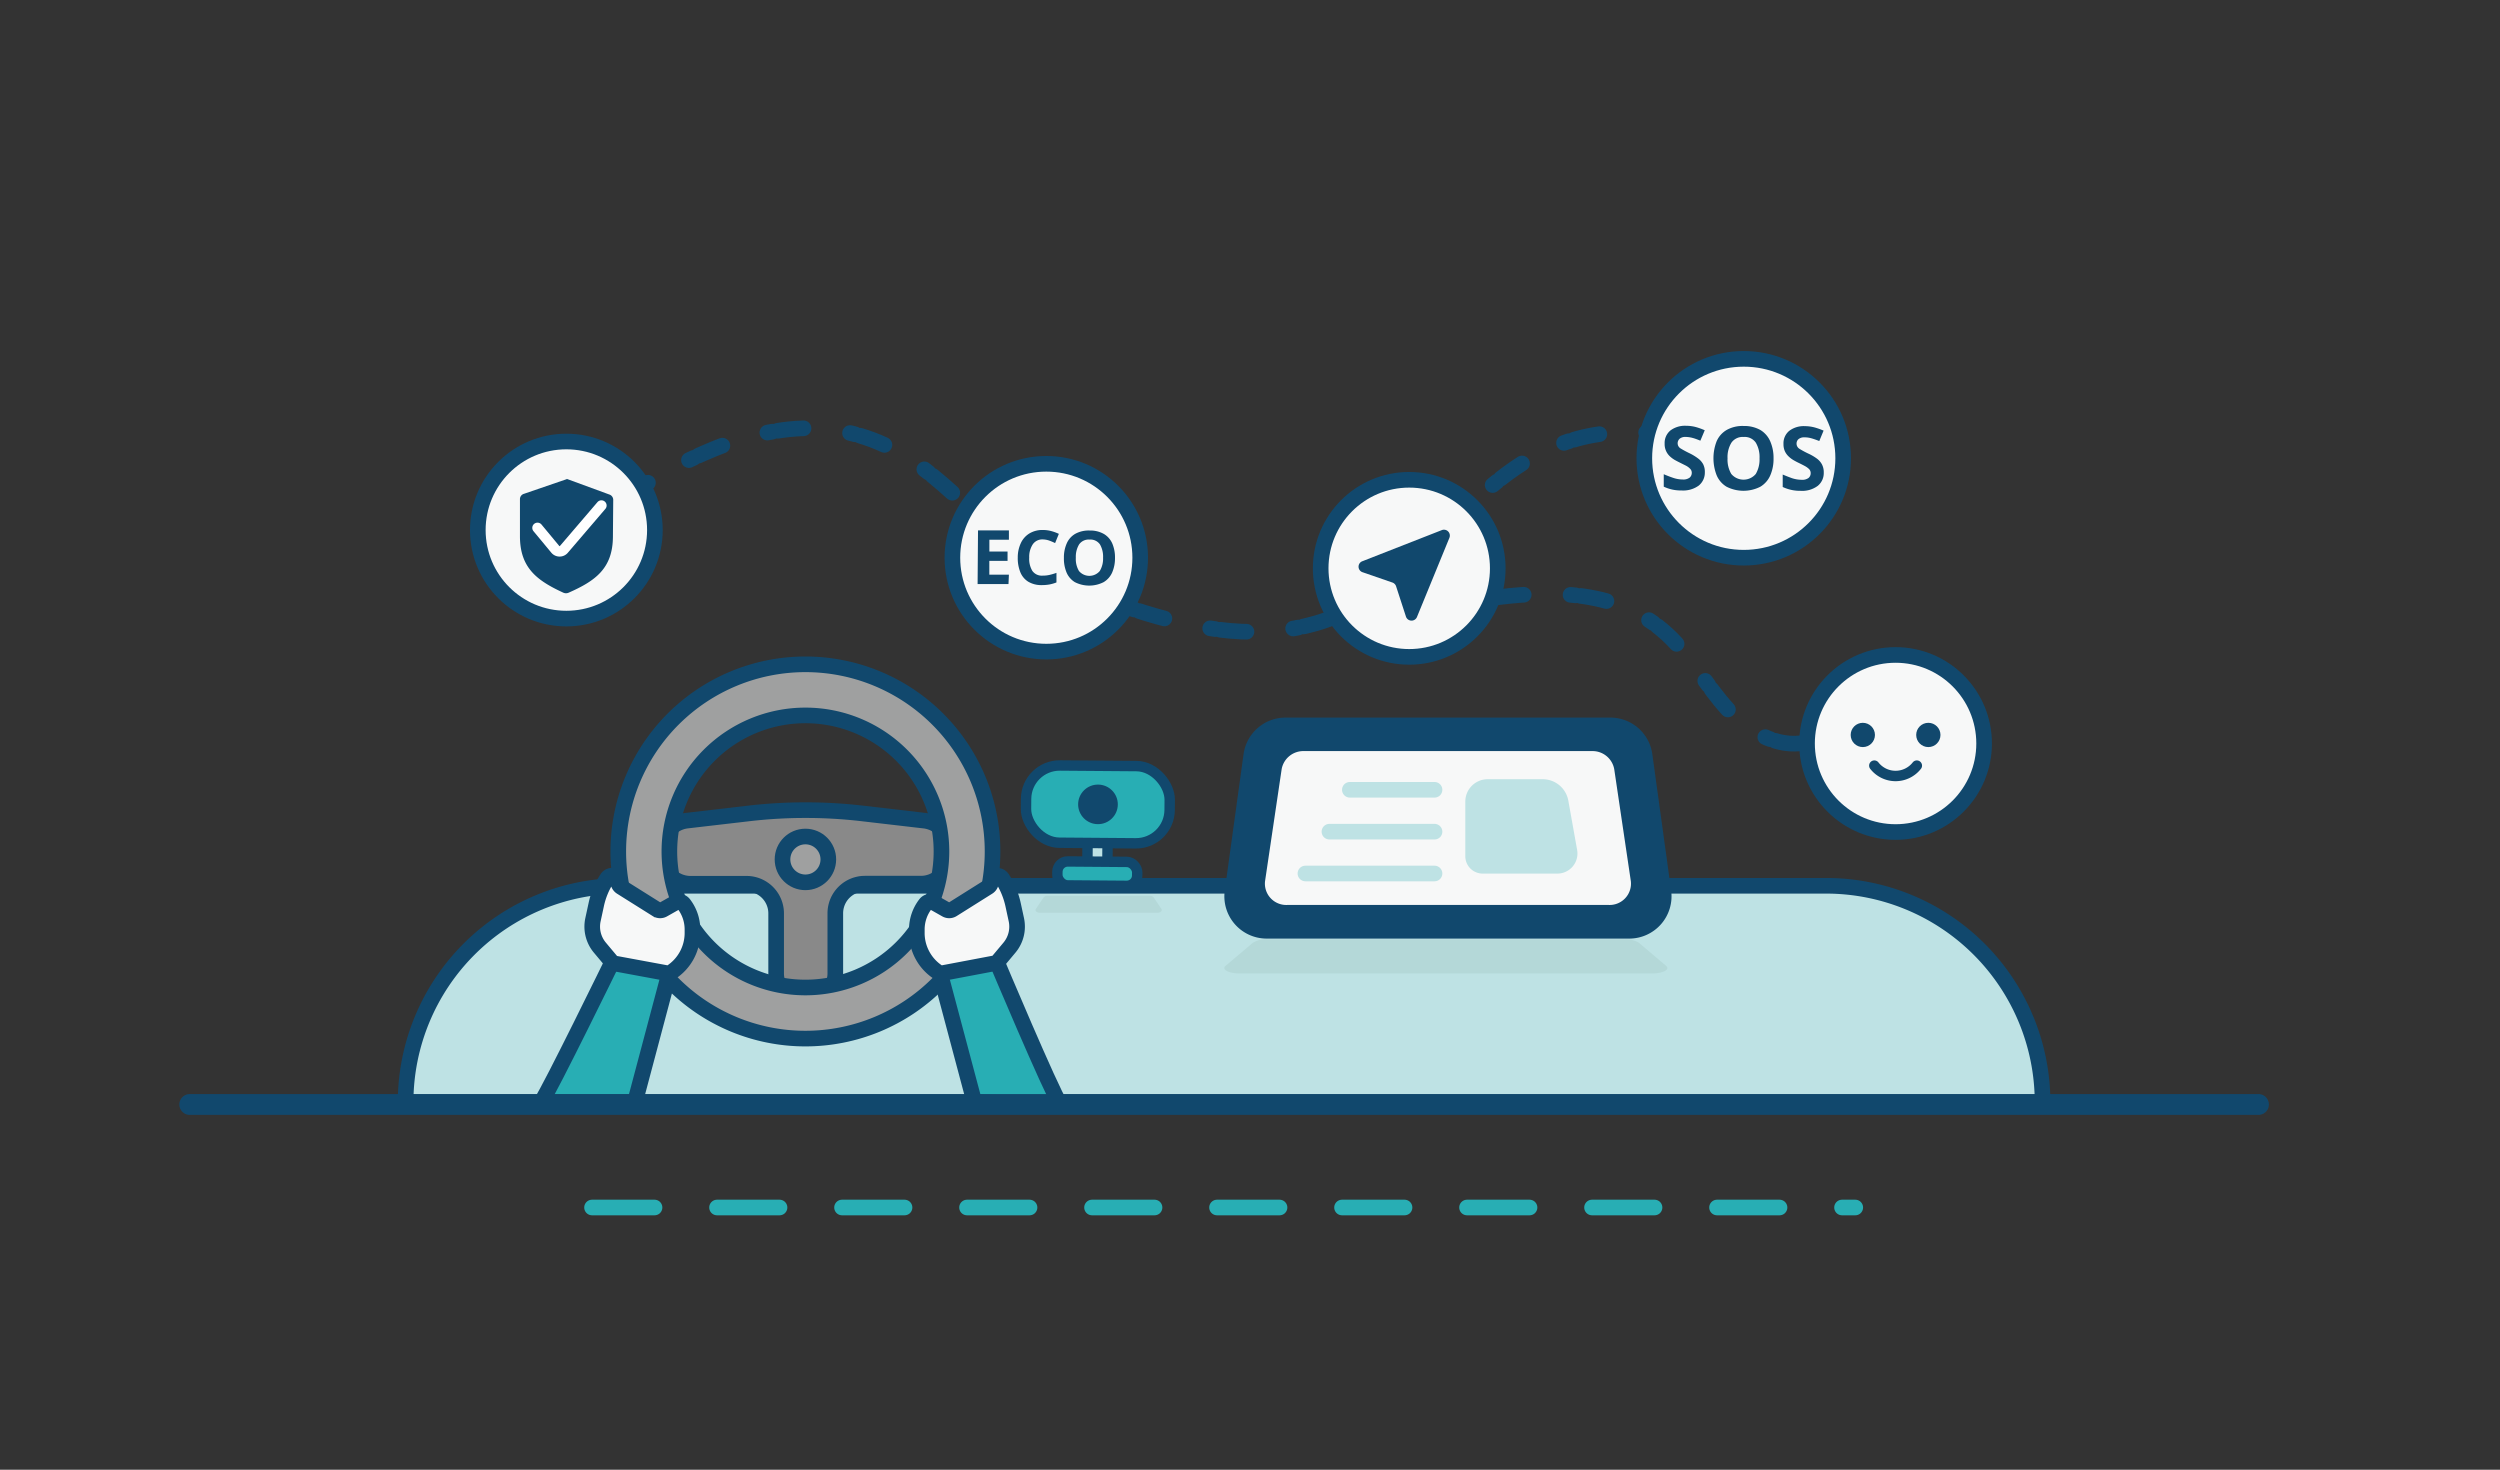
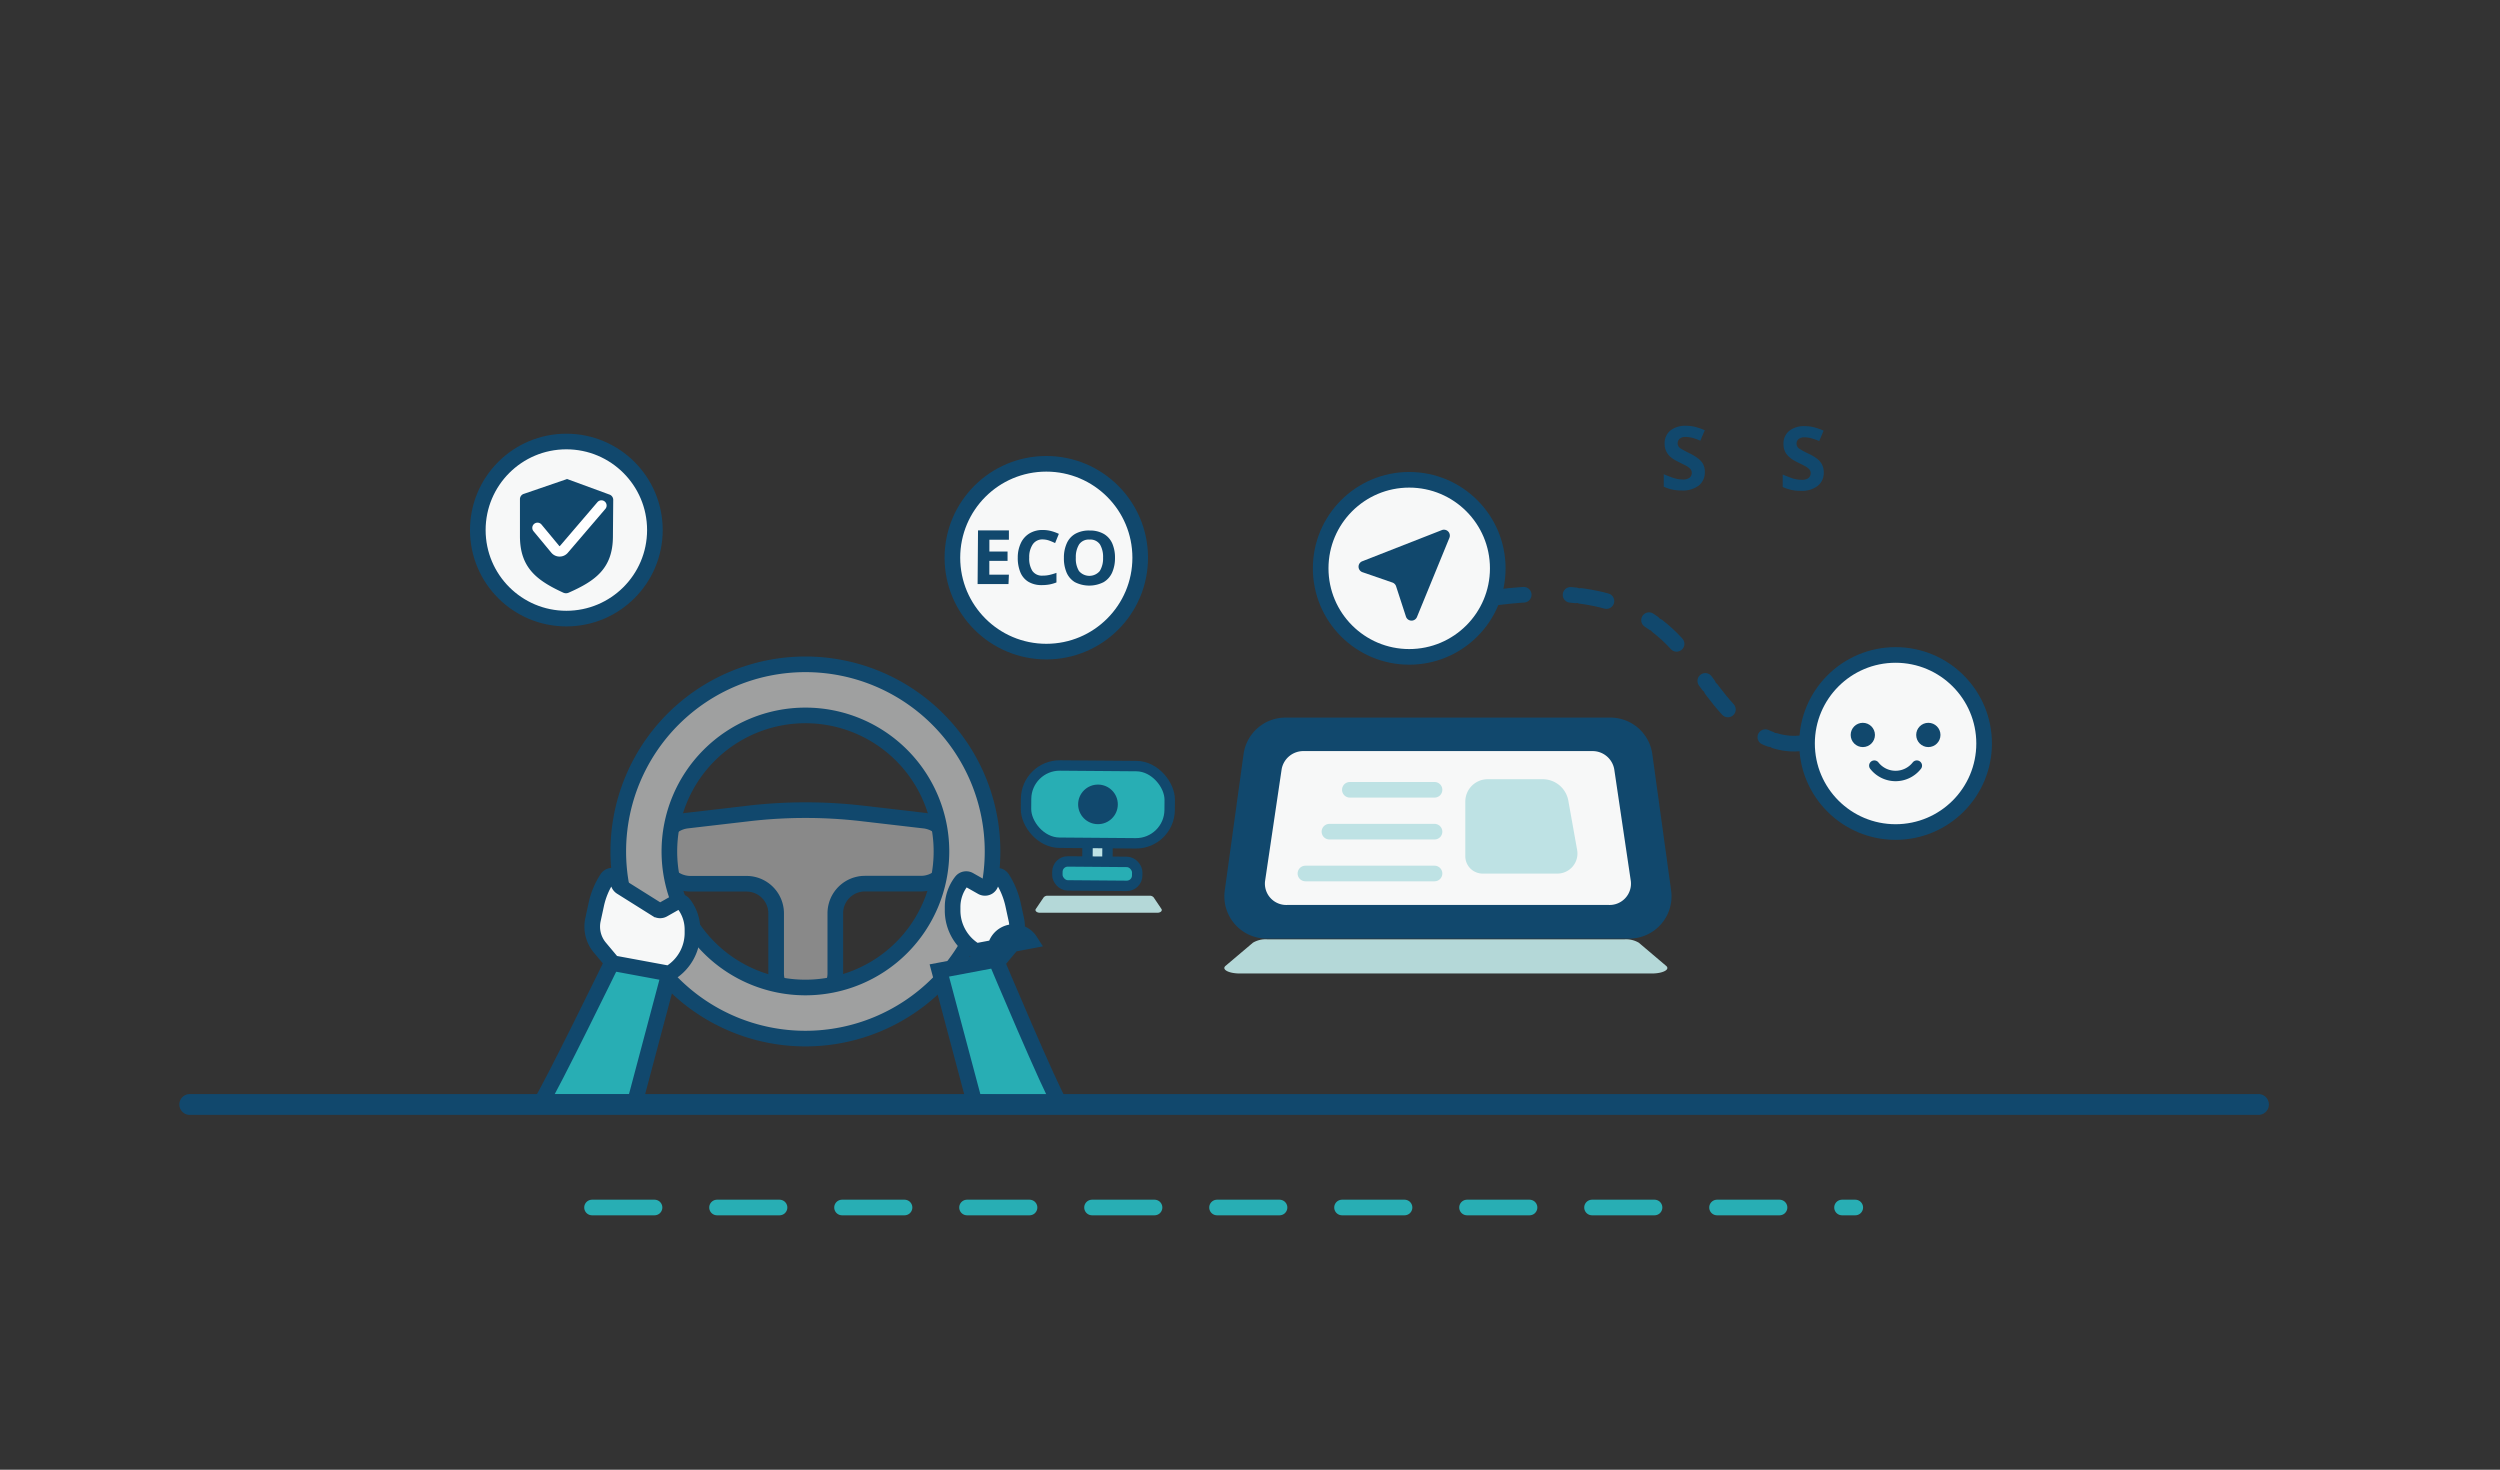
<svg xmlns="http://www.w3.org/2000/svg" id="圖層_1" data-name="圖層 1" viewBox="0 0 480 282.19">
  <rect x="0" y="0" width="480" height="282.19" fill="#333333" stroke="none" />
  <defs>
    <style>.cls-1,.cls-11,.cls-14,.cls-16,.cls-17{fill:none;}.cls-1,.cls-10,.cls-12,.cls-17,.cls-2,.cls-3,.cls-4,.cls-5,.cls-6,.cls-7,.cls-8{stroke:#11486d;}.cls-1,.cls-10,.cls-11,.cls-12,.cls-14,.cls-16,.cls-17,.cls-2,.cls-3,.cls-4,.cls-5,.cls-6,.cls-7,.cls-8{stroke-linecap:round;}.cls-1,.cls-10,.cls-11,.cls-12,.cls-14,.cls-17,.cls-2,.cls-3,.cls-4,.cls-5,.cls-6,.cls-7,.cls-8{stroke-miterlimit:10;}.cls-1,.cls-10,.cls-14,.cls-16,.cls-2,.cls-3,.cls-4,.cls-5,.cls-6{stroke-width:3px;}.cls-1{stroke-dasharray:5 9 1 1;}.cls-15,.cls-2,.cls-7{fill:#bee2e4;}.cls-3{fill:#898989;}.cls-4{fill:#9fa0a0;}.cls-5,.cls-8{fill:#28aeb4;}.cls-12,.cls-6{fill:#f7f8f8;}.cls-11,.cls-12,.cls-7,.cls-8{stroke-width:2px;}.cls-10,.cls-9{fill:#11486d;}.cls-11{stroke:#fff;}.cls-13{fill:#b4d8d8;}.cls-14{stroke:#bee2e4;}.cls-16{stroke:#28aeb4;stroke-linejoin:round;stroke-dasharray:12;}.cls-17{stroke-width:4px;}</style>
  </defs>
-   <path class="cls-1" d="M120.21,95.41c11.29-7.72,26.68-15.11,40.68-12.74,15.16,2.56,22.39,13.37,33.39,22.2,10.12,8.13,25.12,13.62,37.81,15.73,10.89,1.82,22.82.35,31.55-6.42,18.42-14.27,27.5-34,54.87-30.91" />
-   <path class="cls-2" d="M119.45,170.07H350.6a41.57,41.57,0,0,1,41.57,41.57v0a0,0,0,0,1,0,0H77.88a0,0,0,0,1,0,0v0A41.57,41.57,0,0,1,119.45,170.07Z" />
  <path class="cls-3" d="M177.43,157.56l-11.77-1.37a94.46,94.46,0,0,0-22,0l-11.77,1.37a5.68,5.68,0,0,0-5,5.64V164a5.68,5.68,0,0,0,5.68,5.68h10.76a5.69,5.69,0,0,1,5.69,5.69v11.52a5.68,5.68,0,0,0,5.68,5.68h0a5.68,5.68,0,0,0,5.68-5.68V175.35a5.69,5.69,0,0,1,5.69-5.69h10.76a5.68,5.68,0,0,0,5.68-5.68v-.78A5.68,5.68,0,0,0,177.43,157.56Z" />
-   <circle class="cls-4" cx="154.64" cy="165.01" r="4.4" />
  <path class="cls-4" d="M154.64,127.55a35.93,35.93,0,1,0,35.93,35.93A35.93,35.93,0,0,0,154.64,127.55Zm0,62.05a26.12,26.12,0,1,1,26.12-26.12A26.12,26.12,0,0,1,154.64,189.6Z" />
  <path class="cls-5" d="M103.89,211.64c1.73-2.5,13.87-27.36,13.87-27.36l10.87,2.05-6.73,25.31h-18" />
  <path class="cls-6" d="M117.39,184.59l-2.22-2.65a6.28,6.28,0,0,1-1.32-5.35l.63-2.91a15,15,0,0,1,2.07-5h0a1.17,1.17,0,0,1,2.16.63h0a1.19,1.19,0,0,0,.55,1l6.88,4.32a1.19,1.19,0,0,0,1.21,0l2.42-1.37a1.18,1.18,0,0,1,1.51.3h0a8,8,0,0,1,1.67,4.9v.67a9,9,0,0,1-4.08,7.54h0a1.13,1.13,0,0,1-.86.17L118.07,185A1.2,1.2,0,0,1,117.39,184.59Z" />
  <path class="cls-5" d="M203.58,212.06c-1.73-2.51-12.36-27.78-12.36-27.78l-10.87,2.05,6.74,25.31,18,.42" />
-   <path class="cls-6" d="M191.6,184.59l2.22-2.65a6.28,6.28,0,0,0,1.32-5.35l-.63-2.91a15.45,15.45,0,0,0-2.07-5h0a1.18,1.18,0,0,0-2.17.63h0a1.16,1.16,0,0,1-.55,1l-6.87,4.32a1.19,1.19,0,0,1-1.21,0l-2.42-1.37a1.18,1.18,0,0,0-1.51.3h0a8,8,0,0,0-1.68,4.9v.67a9,9,0,0,0,4.08,7.54h0a1.17,1.17,0,0,0,.87.17l9.93-1.88A1.19,1.19,0,0,0,191.6,184.59Z" />
+   <path class="cls-6" d="M191.6,184.59l2.22-2.65a6.28,6.28,0,0,0,1.32-5.35l-.63-2.91a15.45,15.45,0,0,0-2.07-5h0a1.18,1.18,0,0,0-2.17.63h0a1.16,1.16,0,0,1-.55,1a1.19,1.19,0,0,1-1.21,0l-2.42-1.37a1.18,1.18,0,0,0-1.51.3h0a8,8,0,0,0-1.68,4.9v.67a9,9,0,0,0,4.08,7.54h0a1.17,1.17,0,0,0,.87.17l9.93-1.88A1.19,1.19,0,0,0,191.6,184.59Z" />
  <rect class="cls-7" x="208.82" y="156.26" width="3.84" height="12.09" rx="1.67" transform="translate(1.27 -1.64) rotate(0.45)" />
  <rect class="cls-8" x="197.01" y="147.02" width="27.58" height="14.83" rx="6.45" transform="translate(1.21 -1.64) rotate(0.45)" />
  <rect class="cls-8" x="203.03" y="165.43" width="15.33" height="4.6" rx="2" transform="translate(1.31 -1.64) rotate(0.45)" />
  <ellipse class="cls-9" cx="210.8" cy="154.43" rx="3.8" ry="3.81" transform="translate(54.73 364.02) rotate(-89.55)" />
  <circle class="cls-6" cx="108.74" cy="101.77" r="17" />
  <circle class="cls-6" cx="200.89" cy="107.08" r="18.03" />
  <path class="cls-9" d="M193.63,112.14l-5.93,0,.08-10.3,5.93,0v1.79l-3.75,0,0,2.26,3.49,0v1.79l-3.5,0,0,2.65,3.76,0Z" />
  <path class="cls-9" d="M200.22,103.57a2.21,2.21,0,0,0-1.92.93,4.35,4.35,0,0,0-.69,2.56,4.46,4.46,0,0,0,.6,2.55,2.22,2.22,0,0,0,2,.91,5.51,5.51,0,0,0,1.26-.13,11.86,11.86,0,0,0,1.37-.4v1.84a7.88,7.88,0,0,1-1.35.39,8.4,8.4,0,0,1-1.49.12,4.85,4.85,0,0,1-2.62-.68,3.85,3.85,0,0,1-1.5-1.86,7.2,7.2,0,0,1-.47-2.78,6.42,6.42,0,0,1,.59-2.74,4.27,4.27,0,0,1,1.65-1.86,4.8,4.8,0,0,1,2.64-.66,6.18,6.18,0,0,1,1.53.2,9,9,0,0,1,1.48.54l-.72,1.77a11.48,11.48,0,0,0-1.16-.49A3.94,3.94,0,0,0,200.22,103.57Z" />
  <path class="cls-9" d="M214.08,107.14a6.84,6.84,0,0,1-.55,2.79,4.05,4.05,0,0,1-1.63,1.84,6.08,6.08,0,0,1-5.53,0,4,4,0,0,1-1.6-1.87,6.93,6.93,0,0,1-.5-2.8,6.63,6.63,0,0,1,.55-2.78,3.93,3.93,0,0,1,1.62-1.82,5.34,5.34,0,0,1,2.79-.64,5.28,5.28,0,0,1,2.75.68,4,4,0,0,1,1.6,1.86A6.88,6.88,0,0,1,214.08,107.14Zm-7.52-.06a4.5,4.5,0,0,0,.6,2.55,2.61,2.61,0,0,0,4,0,4.6,4.6,0,0,0,.63-2.54,4.72,4.72,0,0,0-.59-2.55,2.21,2.21,0,0,0-2-.94,2.24,2.24,0,0,0-2,.91A4.56,4.56,0,0,0,206.56,107.08Z" />
-   <circle class="cls-6" cx="334.8" cy="87.99" r="19.09" />
  <path class="cls-9" d="M327.33,90.67a3.2,3.2,0,0,1-1.17,2.56,5.07,5.07,0,0,1-3.3.94,7.67,7.67,0,0,1-3.42-.73V91.05c.58.25,1.17.48,1.79.69a5.66,5.66,0,0,0,1.84.32,2,2,0,0,0,1.35-.36,1.21,1.21,0,0,0,.4-.92,1.06,1.06,0,0,0-.32-.78,3.13,3.13,0,0,0-.83-.61l-1.2-.6c-.29-.14-.59-.3-.92-.48a5.46,5.46,0,0,1-.94-.7,3.2,3.2,0,0,1-1-2.43,3.13,3.13,0,0,1,1.11-2.53,4.64,4.64,0,0,1,3-.9,7.37,7.37,0,0,1,1.79.22,12.28,12.28,0,0,1,1.8.64l-.84,2c-.55-.22-1-.4-1.49-.53a5.57,5.57,0,0,0-1.35-.19,1.68,1.68,0,0,0-1.13.34,1.17,1.17,0,0,0-.39.88,1.15,1.15,0,0,0,.58,1,18.74,18.74,0,0,0,1.71.92A9.86,9.86,0,0,1,326,88a3.42,3.42,0,0,1,1,1.12A3.24,3.24,0,0,1,327.33,90.67Z" />
-   <path class="cls-9" d="M340.52,88a7.9,7.9,0,0,1-.63,3.28,4.73,4.73,0,0,1-1.9,2.17,7.14,7.14,0,0,1-6.49,0,4.67,4.67,0,0,1-1.9-2.19,9,9,0,0,1,0-6.55,4.65,4.65,0,0,1,1.91-2.15,6.17,6.17,0,0,1,3.26-.77,6.31,6.31,0,0,1,3.24.78,4.72,4.72,0,0,1,1.88,2.18A7.89,7.89,0,0,1,340.52,88Zm-8.83,0a5.4,5.4,0,0,0,.72,3,3.07,3.07,0,0,0,4.7,0,5.51,5.51,0,0,0,.72-3,5.44,5.44,0,0,0-.71-3,2.57,2.57,0,0,0-2.33-1.1A2.62,2.62,0,0,0,332.43,85,5.31,5.31,0,0,0,331.69,88Z" />
  <path class="cls-9" d="M350.16,90.73A3.14,3.14,0,0,1,349,93.29a5,5,0,0,1-3.3.95,7.81,7.81,0,0,1-3.42-.74V91.11c.57.25,1.17.48,1.78.7a6,6,0,0,0,1.84.31,2,2,0,0,0,1.35-.36,1.18,1.18,0,0,0,.4-.92,1.09,1.09,0,0,0-.31-.78,3.64,3.64,0,0,0-.84-.6c-.35-.19-.75-.39-1.2-.61-.28-.13-.59-.3-.91-.48a5.1,5.1,0,0,1-.94-.7,3.3,3.3,0,0,1-.74-1,3.24,3.24,0,0,1-.28-1.42,3.08,3.08,0,0,1,1.11-2.53,4.59,4.59,0,0,1,3-.9,7.52,7.52,0,0,1,1.8.23,13.34,13.34,0,0,1,1.79.63l-.83,2a15.07,15.07,0,0,0-1.49-.52,4.8,4.8,0,0,0-1.36-.19,1.68,1.68,0,0,0-1.12.33,1.12,1.12,0,0,0-.39.88,1.16,1.16,0,0,0,.57,1,17.67,17.67,0,0,0,1.71.92,9.16,9.16,0,0,1,1.58.92,3.35,3.35,0,0,1,1,1.12A3.22,3.22,0,0,1,350.16,90.73Z" />
  <circle class="cls-6" cx="270.57" cy="109.12" r="17" />
  <path class="cls-9" d="M261.51,107.78l15.32-6a1.13,1.13,0,0,1,1.46,1.47l-6.23,15.21a1.13,1.13,0,0,1-2.12-.08l-1.89-5.81a1.14,1.14,0,0,0-.7-.72l-5.79-2A1.12,1.12,0,0,1,261.51,107.78Z" />
  <path class="cls-10" d="M312.81,178.71H243.2a6.62,6.62,0,0,1-6.56-7.53L240.25,145a6.62,6.62,0,0,1,6.56-5.72H309.2a6.62,6.62,0,0,1,6.56,5.72l3.61,26.17A6.62,6.62,0,0,1,312.81,178.71Z" />
  <path class="cls-6" d="M308.8,175.25H247.21A5.6,5.6,0,0,1,241.4,169l3.2-21.58a5.73,5.73,0,0,1,5.8-4.71h55.21a5.73,5.73,0,0,1,5.8,4.71l3.2,21.58A5.6,5.6,0,0,1,308.8,175.25Z" />
  <circle class="cls-6" cx="363.95" cy="142.75" r="17" />
  <path class="cls-1" d="M287.58,114.67c11.89-1.45,24.31-1.11,33.34,7.91,4.07,4.07,6.85,9.26,10.73,13.52s9.56,7.67,15.19,6.43" />
  <path class="cls-9" d="M108.8,92l-8.22,2.82a1.06,1.06,0,0,0-.75,1l0,7.13c0,6.09,3.28,8.52,8.34,10.85a1.25,1.25,0,0,0,1,0c5.1-2.25,8.47-4.63,8.51-10.72l.06-7.13a1.08,1.08,0,0,0-.74-1l-8.17-3Z" />
  <path class="cls-11" d="M115.47,97.06l-7.18,8.39a1.07,1.07,0,0,1-1.69,0l-3.4-4.1" />
  <circle class="cls-9" cx="357.66" cy="141.11" r="2.33" />
  <circle class="cls-9" cx="370.24" cy="141.11" r="2.33" />
  <path class="cls-12" d="M359.87,147a5.18,5.18,0,0,0,8.16,0" />
  <path class="cls-13" d="M314.65,181a4.84,4.84,0,0,0-2.75-.65H243.31a4.81,4.81,0,0,0-2.75.65l-5.26,4.45c-.81.7.63,1.46,2.75,1.46h79.11c2.12,0,3.56-.76,2.74-1.46Z" />
  <line class="cls-14" x1="259.17" y1="151.64" x2="275.43" y2="151.64" />
  <line class="cls-14" x1="255.25" y1="159.68" x2="275.43" y2="159.68" />
  <line class="cls-14" x1="250.64" y1="167.71" x2="275.43" y2="167.71" />
  <path class="cls-15" d="M299,167.73H284.66a3.33,3.33,0,0,1-3.32-3.33V153.9a4.29,4.29,0,0,1,4.28-4.29h10.59a5,5,0,0,1,4.91,4.12l1.69,9.46A3.86,3.86,0,0,1,299,167.73Z" />
  <line class="cls-16" x1="113.67" y1="231.84" x2="356.21" y2="231.84" />
  <line class="cls-17" x1="36.43" y1="212.06" x2="433.63" y2="212.06" />
  <path class="cls-13" d="M221.5,172.3a.94.94,0,0,0-.78-.32H201.16a.94.94,0,0,0-.78.32l-1.5,2.22c-.24.35.18.73.78.73h22.56c.61,0,1-.38.78-.73Z" />
</svg>